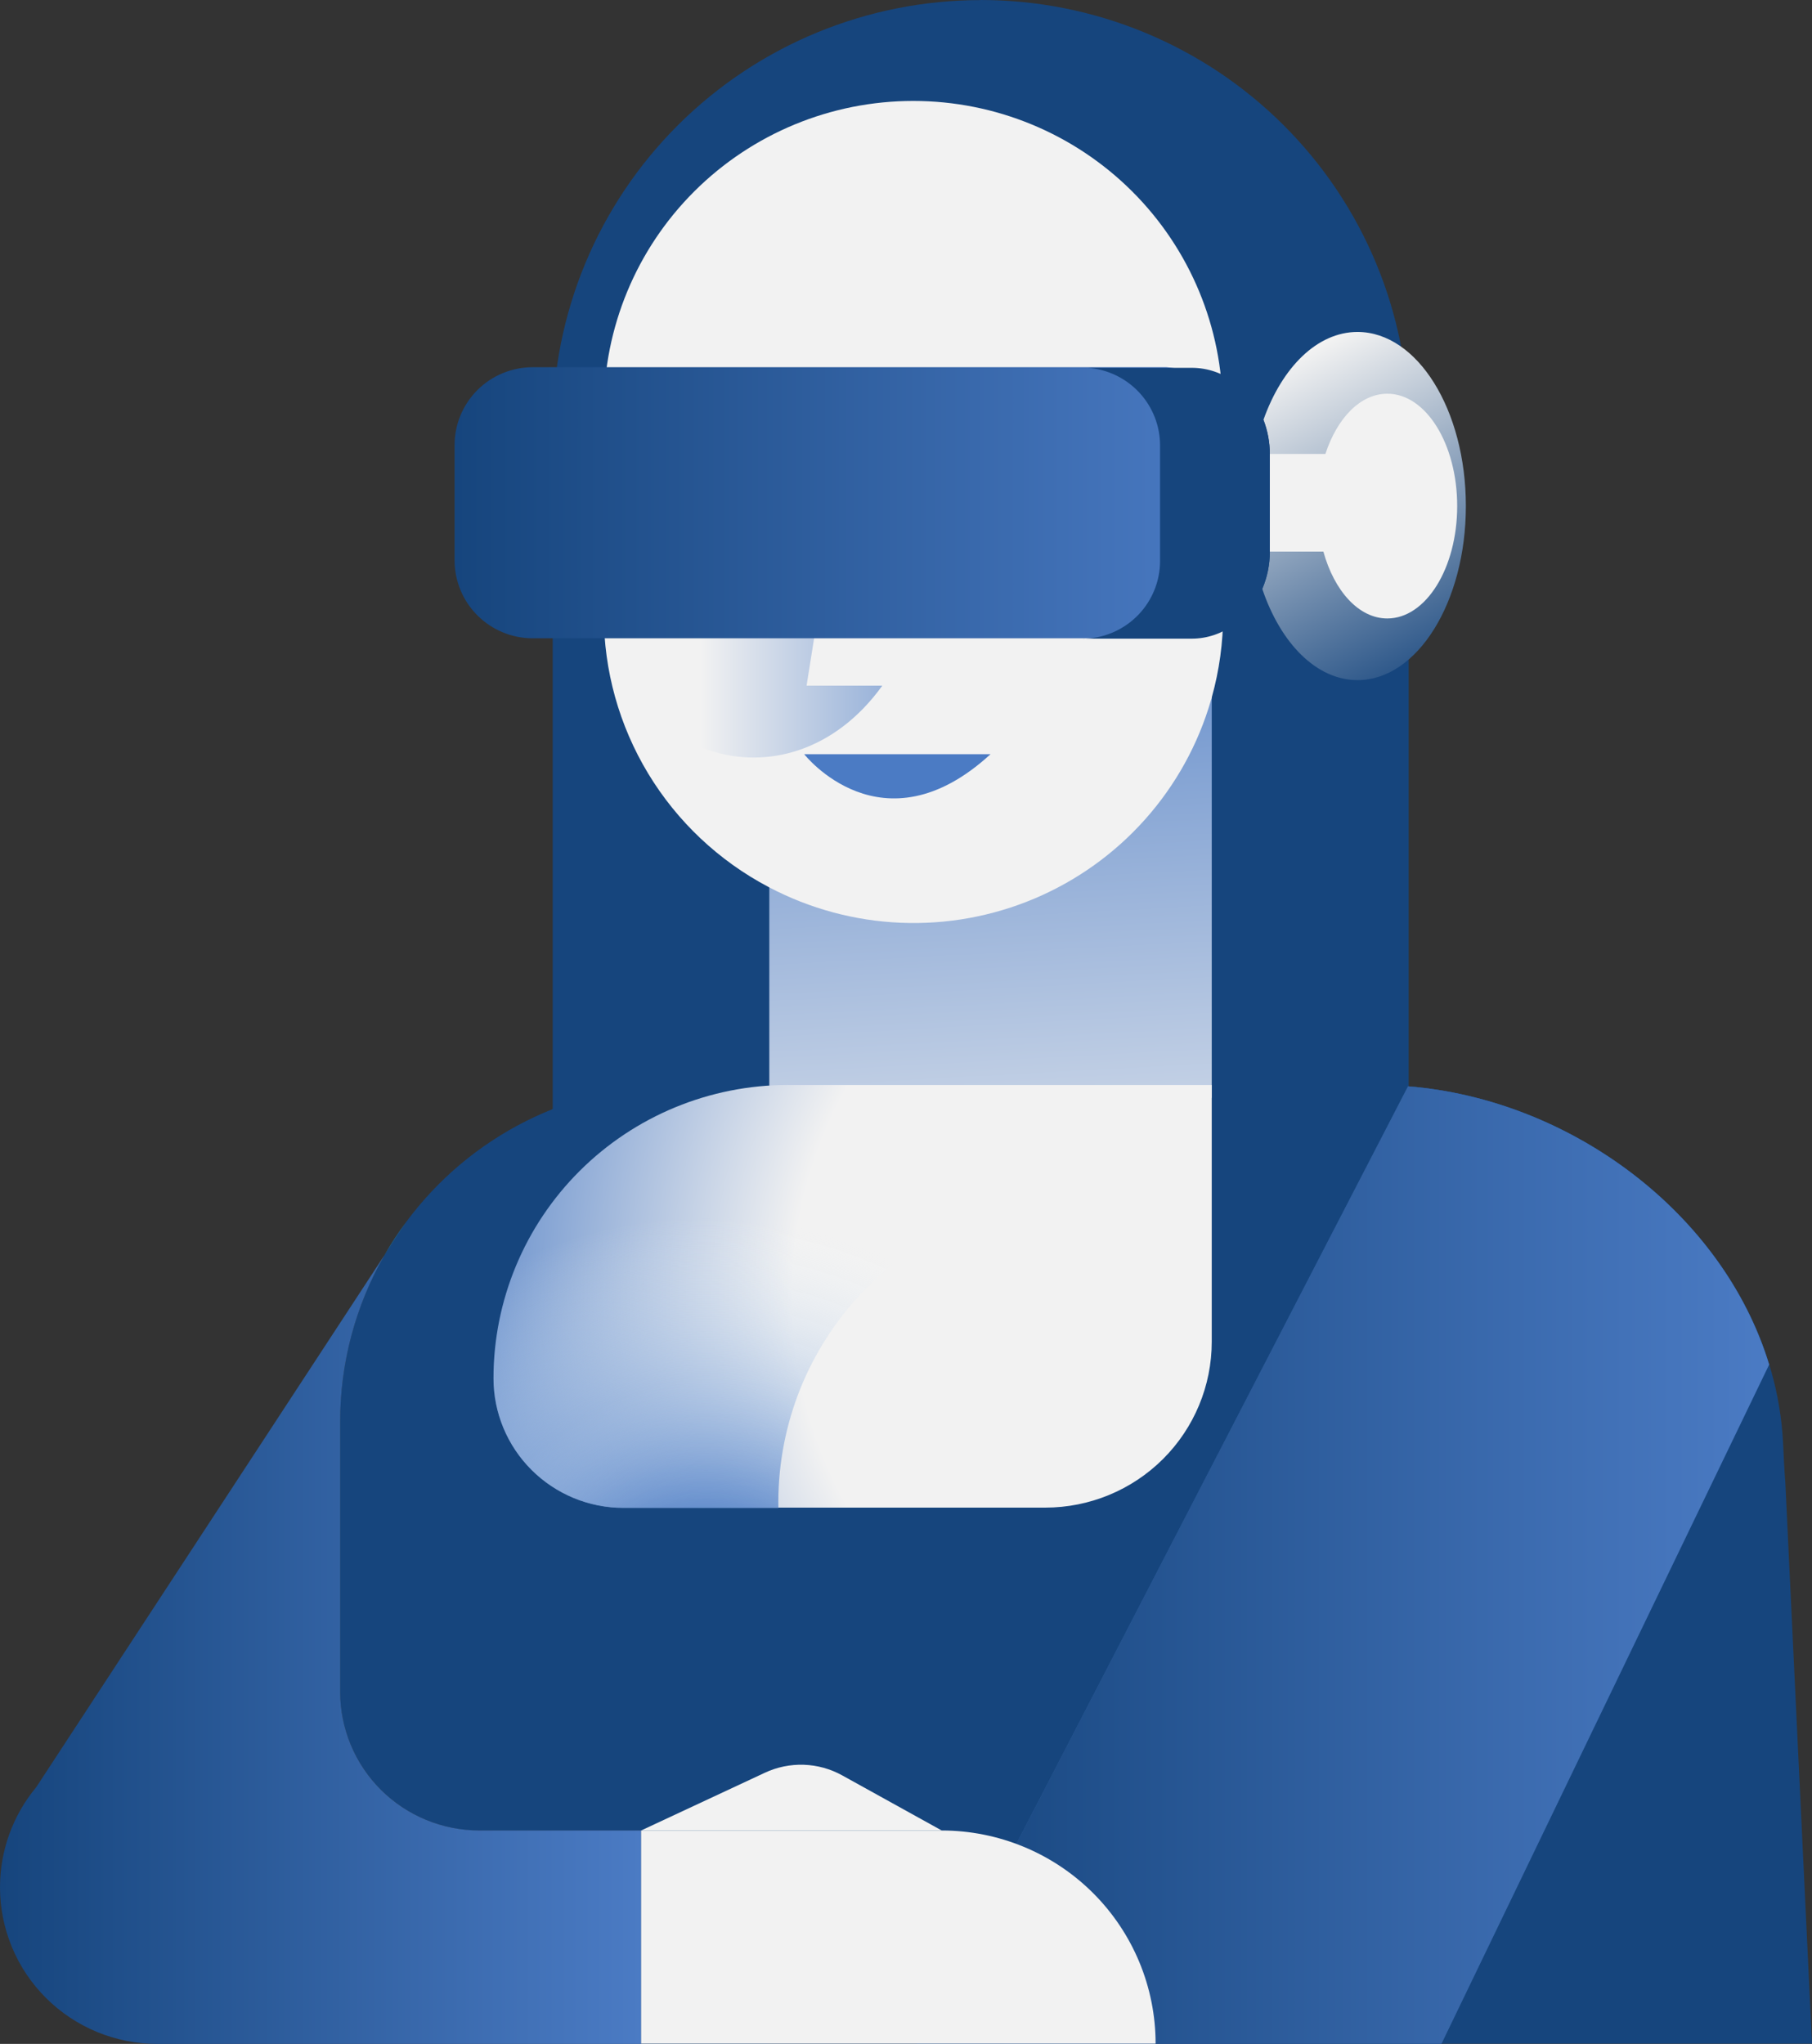
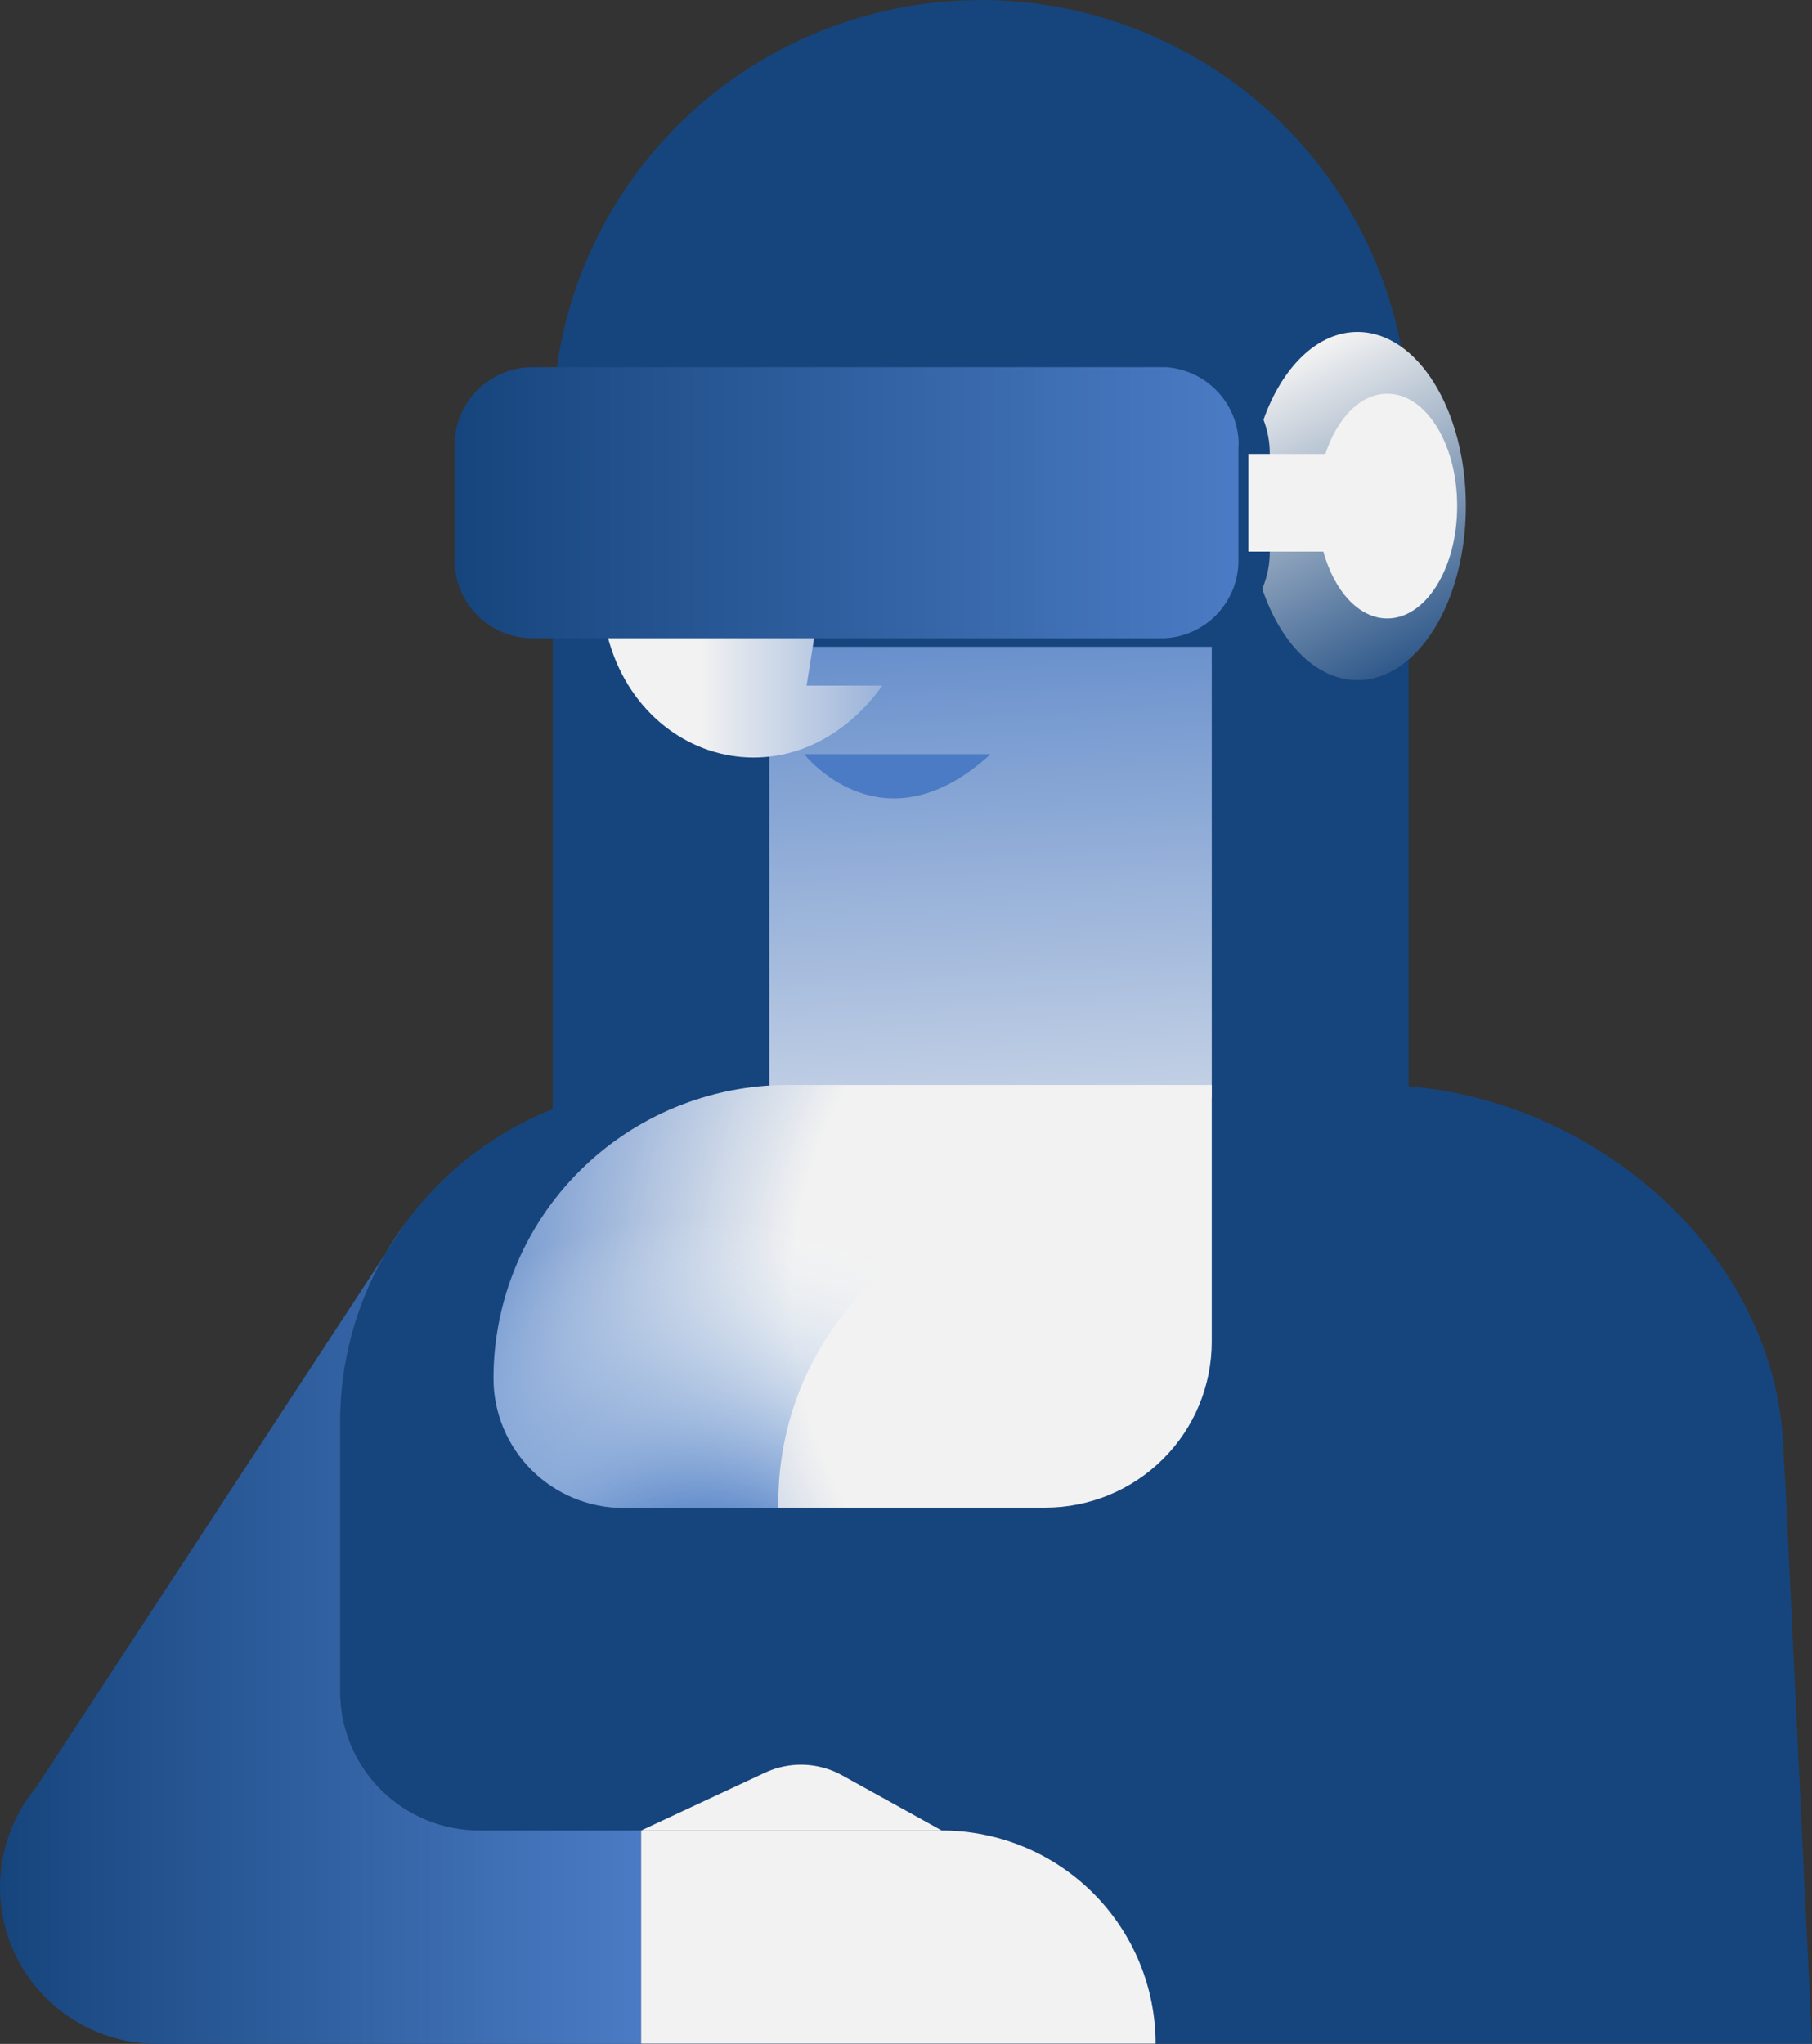
<svg xmlns="http://www.w3.org/2000/svg" width="297" height="335" viewBox="0 0 297 335" fill="none">
  <rect x="0" y="0" width="297" height="335" fill="#333333" stroke="none" />
  <path d="M160.75 0C169.963 0.001 179.085 1.81 187.596 5.324C196.107 8.838 203.84 13.988 210.354 20.48C216.867 26.972 222.033 34.678 225.557 43.159C229.081 51.641 230.894 60.73 230.891 69.909V182.133C230.891 189.296 229.475 196.388 226.724 203.006C223.972 209.623 219.94 215.636 214.856 220.701C209.772 225.765 203.737 229.782 197.094 232.523C190.452 235.263 183.333 236.673 176.144 236.672H145.331C130.813 236.672 116.89 230.926 106.624 220.698C96.359 210.47 90.592 196.598 90.592 182.133V69.909C90.594 51.372 97.987 33.594 111.144 20.487C124.3 7.38 142.144 0.016 160.75 0.016V0Z" fill="#16457D" />
  <path d="M63.009 205.719L66.567 200.299C65.276 202.035 64.088 203.844 63.009 205.719Z" fill="url(#paint0_linear_24038_7249)" />
  <path d="M297 334.958L292.632 243.036C292.46 240.893 292.362 238.749 292.264 236.606C290.685 203.925 258.776 177.837 225.648 177.837H111.213C102.522 177.828 93.951 179.857 86.194 183.76C78.436 187.664 71.71 193.332 66.559 200.307L63.009 205.726C58.222 214.069 55.715 223.516 55.737 233.126V277.225C55.737 283.277 58.15 289.081 62.446 293.361C66.741 297.64 72.567 300.045 78.641 300.045H105.111V334.983L297 334.958Z" fill="url(#paint1_linear_24038_7249)" />
  <path d="M198.615 106.013H126.093V179.932H198.615V106.013Z" fill="url(#paint2_linear_24038_7249)" />
  <path d="M129.176 177.837H198.614V219.915C198.614 227.126 195.739 234.041 190.622 239.14C185.505 244.238 178.564 247.103 171.327 247.103H102.15C96.51 247.103 91.1 244.87 87.112 240.897C83.124 236.923 80.883 231.533 80.883 225.913C80.883 213.161 85.967 200.93 95.018 191.913C104.069 182.895 116.344 177.829 129.144 177.829L129.176 177.837Z" fill="url(#paint3_radial_24038_7249)" />
  <path d="M128.292 237.797C130.439 225.242 137.325 213.981 147.539 206.323C142.954 199.44 136.729 193.796 129.421 189.893C122.114 185.991 113.949 183.953 105.658 183.959C98.152 188.131 91.901 194.223 87.549 201.608C83.198 208.992 80.904 217.401 80.906 225.964C80.906 231.584 83.147 236.973 87.135 240.947C91.124 244.921 96.533 247.153 102.174 247.153H127.58C127.521 244.019 127.759 240.887 128.292 237.797Z" fill="url(#paint4_radial_24038_7249)" />
  <path d="M78.6 300.021C75.599 300.023 72.627 299.436 69.854 298.292C67.081 297.149 64.562 295.473 62.44 293.359C60.318 291.244 58.635 288.734 57.488 285.972C56.341 283.209 55.751 280.248 55.753 277.258V233.119C55.73 223.51 58.235 214.063 63.017 205.719L5.939 292.922C2.102 297.532 0.001 303.331 1.29844e-06 309.32C-0.001 312.692 0.665 316.031 1.959 319.147C3.253 322.262 5.151 325.093 7.544 327.478C9.937 329.863 12.777 331.754 15.904 333.045C19.031 334.336 22.382 335 25.766 335H105.11V300.021H78.6Z" fill="url(#paint5_linear_24038_7249)" />
-   <path d="M200.48 67.073V100.724C200.481 105.308 199.856 109.87 198.623 114.285C198.623 114.448 198.541 114.595 198.492 114.75C196.405 121.964 192.732 128.623 187.738 134.245C182.744 139.867 176.556 144.31 169.623 147.25C162.69 150.19 155.187 151.554 147.658 151.243C140.13 150.932 132.766 148.953 126.101 145.45L125.962 145.377C117.814 141.081 110.996 134.654 106.24 126.786C101.484 118.919 98.97 109.908 98.969 100.724V67.073C98.969 53.672 104.312 40.82 113.823 31.344C123.334 21.868 136.233 16.544 149.683 16.544C163.134 16.544 176.033 21.868 185.544 31.344C195.055 40.82 200.398 53.672 200.398 67.073H200.48Z" fill="#F2F2F2" />
-   <path d="M116.399 64.668H128.497C129.893 64.663 131.272 64.964 132.538 65.548C134.446 66.427 136.015 67.902 137.005 69.749C137.996 71.597 138.354 73.715 138.027 75.784L132.203 112.377H144.62C129.013 134.047 99.835 123.974 98.543 97.316C98.302 91.738 98.449 86.15 98.985 80.593C99.375 76.246 101.382 72.203 104.612 69.256C107.842 66.309 112.061 64.673 116.44 64.668H116.399Z" fill="url(#paint6_linear_24038_7249)" />
+   <path d="M116.399 64.668H128.497C129.893 64.663 131.272 64.964 132.538 65.548C134.446 66.427 136.015 67.902 137.005 69.749C137.996 71.597 138.354 73.715 138.027 75.784L132.203 112.377H144.62C129.013 134.047 99.835 123.974 98.543 97.316C99.375 76.246 101.382 72.203 104.612 69.256C107.842 66.309 112.061 64.673 116.44 64.668H116.399Z" fill="url(#paint6_linear_24038_7249)" />
  <path d="M162.352 123.617C144.578 139.917 131.817 123.617 131.817 123.617H162.352Z" fill="#4B7BC4" />
  <path d="M63.009 205.719L66.567 200.299C65.276 202.035 64.088 203.844 63.009 205.719Z" fill="url(#paint7_linear_24038_7249)" />
-   <path d="M230.786 178.05L157.028 320.722L150.305 334.959H236.266L289.974 223.657C282.416 198.881 257.509 180.21 230.786 178.05Z" fill="url(#paint8_linear_24038_7249)" />
-   <path d="M230.786 178.05L157.028 320.722L150.305 334.959H236.266L289.974 223.657C282.416 198.881 257.509 180.21 230.786 178.05Z" fill="url(#paint9_linear_24038_7249)" />
  <path d="M105.087 300.021H154.354C163.653 300.024 172.57 303.706 179.144 310.258C185.719 316.81 189.412 325.695 189.412 334.96H105.087V300.021Z" fill="#F2F2F2" />
  <path d="M128.292 237.797C130.439 225.242 137.325 213.981 147.539 206.323C142.954 199.44 136.729 193.796 129.421 189.893C122.114 185.991 113.949 183.953 105.658 183.959C98.152 188.131 91.901 194.223 87.549 201.608C83.198 208.992 80.904 217.401 80.906 225.964C80.906 231.584 83.147 236.973 87.135 240.947C91.124 244.921 96.533 247.153 102.174 247.153H127.58C127.521 244.019 127.759 240.887 128.292 237.797Z" fill="url(#paint10_radial_24038_7249)" />
  <path d="M105.087 300.02L125.348 290.566C127.349 289.626 129.546 289.174 131.756 289.249C133.967 289.324 136.128 289.924 138.06 290.998L154.354 300.02H105.087Z" fill="#F2F2F2" />
  <path d="M240.265 82.949C240.265 98.703 232.298 111.474 222.515 111.474C215.767 111.474 209.894 105.427 206.892 96.511C207.716 94.584 208.136 92.509 208.127 90.415V74.384C208.133 72.47 207.784 70.572 207.096 68.785C210.155 60.187 215.906 54.408 222.515 54.408C232.314 54.425 240.265 67.179 240.265 82.949Z" fill="url(#paint11_linear_24038_7249)" />
  <path fill-rule="evenodd" clip-rule="evenodd" d="M227.391 101.368C233.714 101.368 238.843 93.121 238.843 82.949C238.843 72.77 233.714 64.523 227.391 64.531C222.968 64.531 219.158 68.536 217.243 74.399H204.627V90.406H216.91C216.911 90.409 216.912 90.412 216.913 90.415C218.696 96.861 222.712 101.368 227.391 101.368Z" fill="#F2F2F2" />
  <path d="M202.99 72.941V91.856C202.998 95.132 201.74 98.286 199.477 100.662C197.213 103.039 194.118 104.456 190.834 104.619H190.18H87.278C83.899 104.606 80.661 103.264 78.27 100.884C75.878 98.505 74.527 95.281 74.51 91.913V72.941C74.51 71.265 74.841 69.606 75.485 68.058C76.129 66.51 77.073 65.103 78.262 63.919C79.452 62.734 80.864 61.795 82.418 61.155C83.972 60.514 85.638 60.185 87.319 60.186H190.875H191.194C194.414 60.429 197.422 61.874 199.617 64.234C201.812 66.593 203.031 69.691 203.031 72.908L202.99 72.941Z" fill="url(#paint12_linear_24038_7249)" />
-   <path d="M208.136 74.385V90.424C208.143 92.522 207.719 94.599 206.893 96.528C204.84 101.32 200.423 104.678 195.327 104.678H177.331C177.552 104.69 177.773 104.69 177.994 104.678C181.276 104.512 184.369 103.095 186.631 100.718C188.892 98.342 190.149 95.19 190.141 91.915V73.008C190.142 69.791 188.922 66.692 186.728 64.333C184.533 61.974 181.524 60.528 178.305 60.286H177.994H177.331H195.327C200.603 60.286 205.142 63.823 207.089 68.892C207.77 70.644 208.125 72.506 208.136 74.385Z" fill="url(#paint13_linear_24038_7249)" />
  <defs>
    <linearGradient id="paint0_linear_24038_7249" x1="124.931" y1="114.432" x2="-75.704" y2="411.929" gradientUnits="userSpaceOnUse">
      <stop offset="0.22" stop-color="#16457D" />
      <stop offset="1" stop-color="#42F8D4" />
    </linearGradient>
    <linearGradient id="paint1_linear_24038_7249" x1="55.737" y1="256.406" x2="297" y2="256.406" gradientUnits="userSpaceOnUse">
      <stop stop-color="#16457D" />
    </linearGradient>
    <linearGradient id="paint2_linear_24038_7249" x1="170.568" y1="292.909" x2="154.724" y2="1.926" gradientUnits="userSpaceOnUse">
      <stop offset="0.25" stop-color="#F2F2F2" />
      <stop offset="0.73" stop-color="#4B7BC4" />
    </linearGradient>
    <radialGradient id="paint3_radial_24038_7249" cx="0" cy="0" r="1" gradientUnits="userSpaceOnUse" gradientTransform="translate(199.091 212.466) rotate(180) scale(276.614 275.635)">
      <stop offset="0.25" stop-color="#F2F2F2" />
      <stop offset="0.48" stop-color="#4B7BC4" />
      <stop offset="0.73" stop-color="#4B7BC4" />
    </radialGradient>
    <radialGradient id="paint4_radial_24038_7249" cx="0" cy="0" r="1" gradientUnits="userSpaceOnUse" gradientTransform="translate(122.498 276.467) scale(64.07 63.835)">
      <stop stop-color="#4B7BC4" />
      <stop offset="0.81" stop-color="#F2FAFF" stop-opacity="0" />
    </radialGradient>
    <linearGradient id="paint5_linear_24038_7249" x1="0" y1="270.356" x2="105.11" y2="270.356" gradientUnits="userSpaceOnUse">
      <stop stop-color="#16457D" />
      <stop offset="1" stop-color="#4B7BC4" />
    </linearGradient>
    <linearGradient id="paint6_linear_24038_7249" x1="98.388" y1="94.415" x2="170.988" y2="94.415" gradientUnits="userSpaceOnUse">
      <stop offset="0.225" stop-color="#F2F2F2" />
      <stop offset="1" stop-color="#4B7BC4" />
    </linearGradient>
    <linearGradient id="paint7_linear_24038_7249" x1="124.931" y1="114.432" x2="-75.704" y2="411.929" gradientUnits="userSpaceOnUse">
      <stop offset="0.22" stop-color="#16457D" />
      <stop offset="1" stop-color="#42F8D4" />
    </linearGradient>
    <linearGradient id="paint8_linear_24038_7249" x1="411.722" y1="-5.778" x2="-61.267" y2="695.521" gradientUnits="userSpaceOnUse">
      <stop stop-color="#16457D" />
      <stop offset="1" stop-color="#4B7BC4" />
    </linearGradient>
    <linearGradient id="paint9_linear_24038_7249" x1="150.305" y1="256.501" x2="289.974" y2="256.501" gradientUnits="userSpaceOnUse">
      <stop stop-color="#16457D" />
      <stop offset="1" stop-color="#4B7BC4" />
    </linearGradient>
    <radialGradient id="paint10_radial_24038_7249" cx="0" cy="0" r="1" gradientUnits="userSpaceOnUse" gradientTransform="translate(115.687 269.649) rotate(-180) scale(87.015 86.724)">
      <stop offset="0.19" stop-color="#4B7BC4" />
      <stop offset="0.81" stop-color="#F2FAFE" stop-opacity="0" />
    </radialGradient>
    <linearGradient id="paint11_linear_24038_7249" x1="197.629" y1="31.311" x2="255.055" y2="141.841" gradientUnits="userSpaceOnUse">
      <stop offset="0.25" stop-color="#F2F2F2" />
      <stop offset="0.73" stop-color="#16457D" />
    </linearGradient>
    <linearGradient id="paint12_linear_24038_7249" x1="74.51" y1="82.401" x2="203.031" y2="82.401" gradientUnits="userSpaceOnUse">
      <stop stop-color="#16457D" />
      <stop offset="1" stop-color="#4B7BC4" />
    </linearGradient>
    <linearGradient id="paint13_linear_24038_7249" x1="177.331" y1="82.485" x2="208.136" y2="82.485" gradientUnits="userSpaceOnUse">
      <stop stop-color="#16457D" />
    </linearGradient>
  </defs>
</svg>